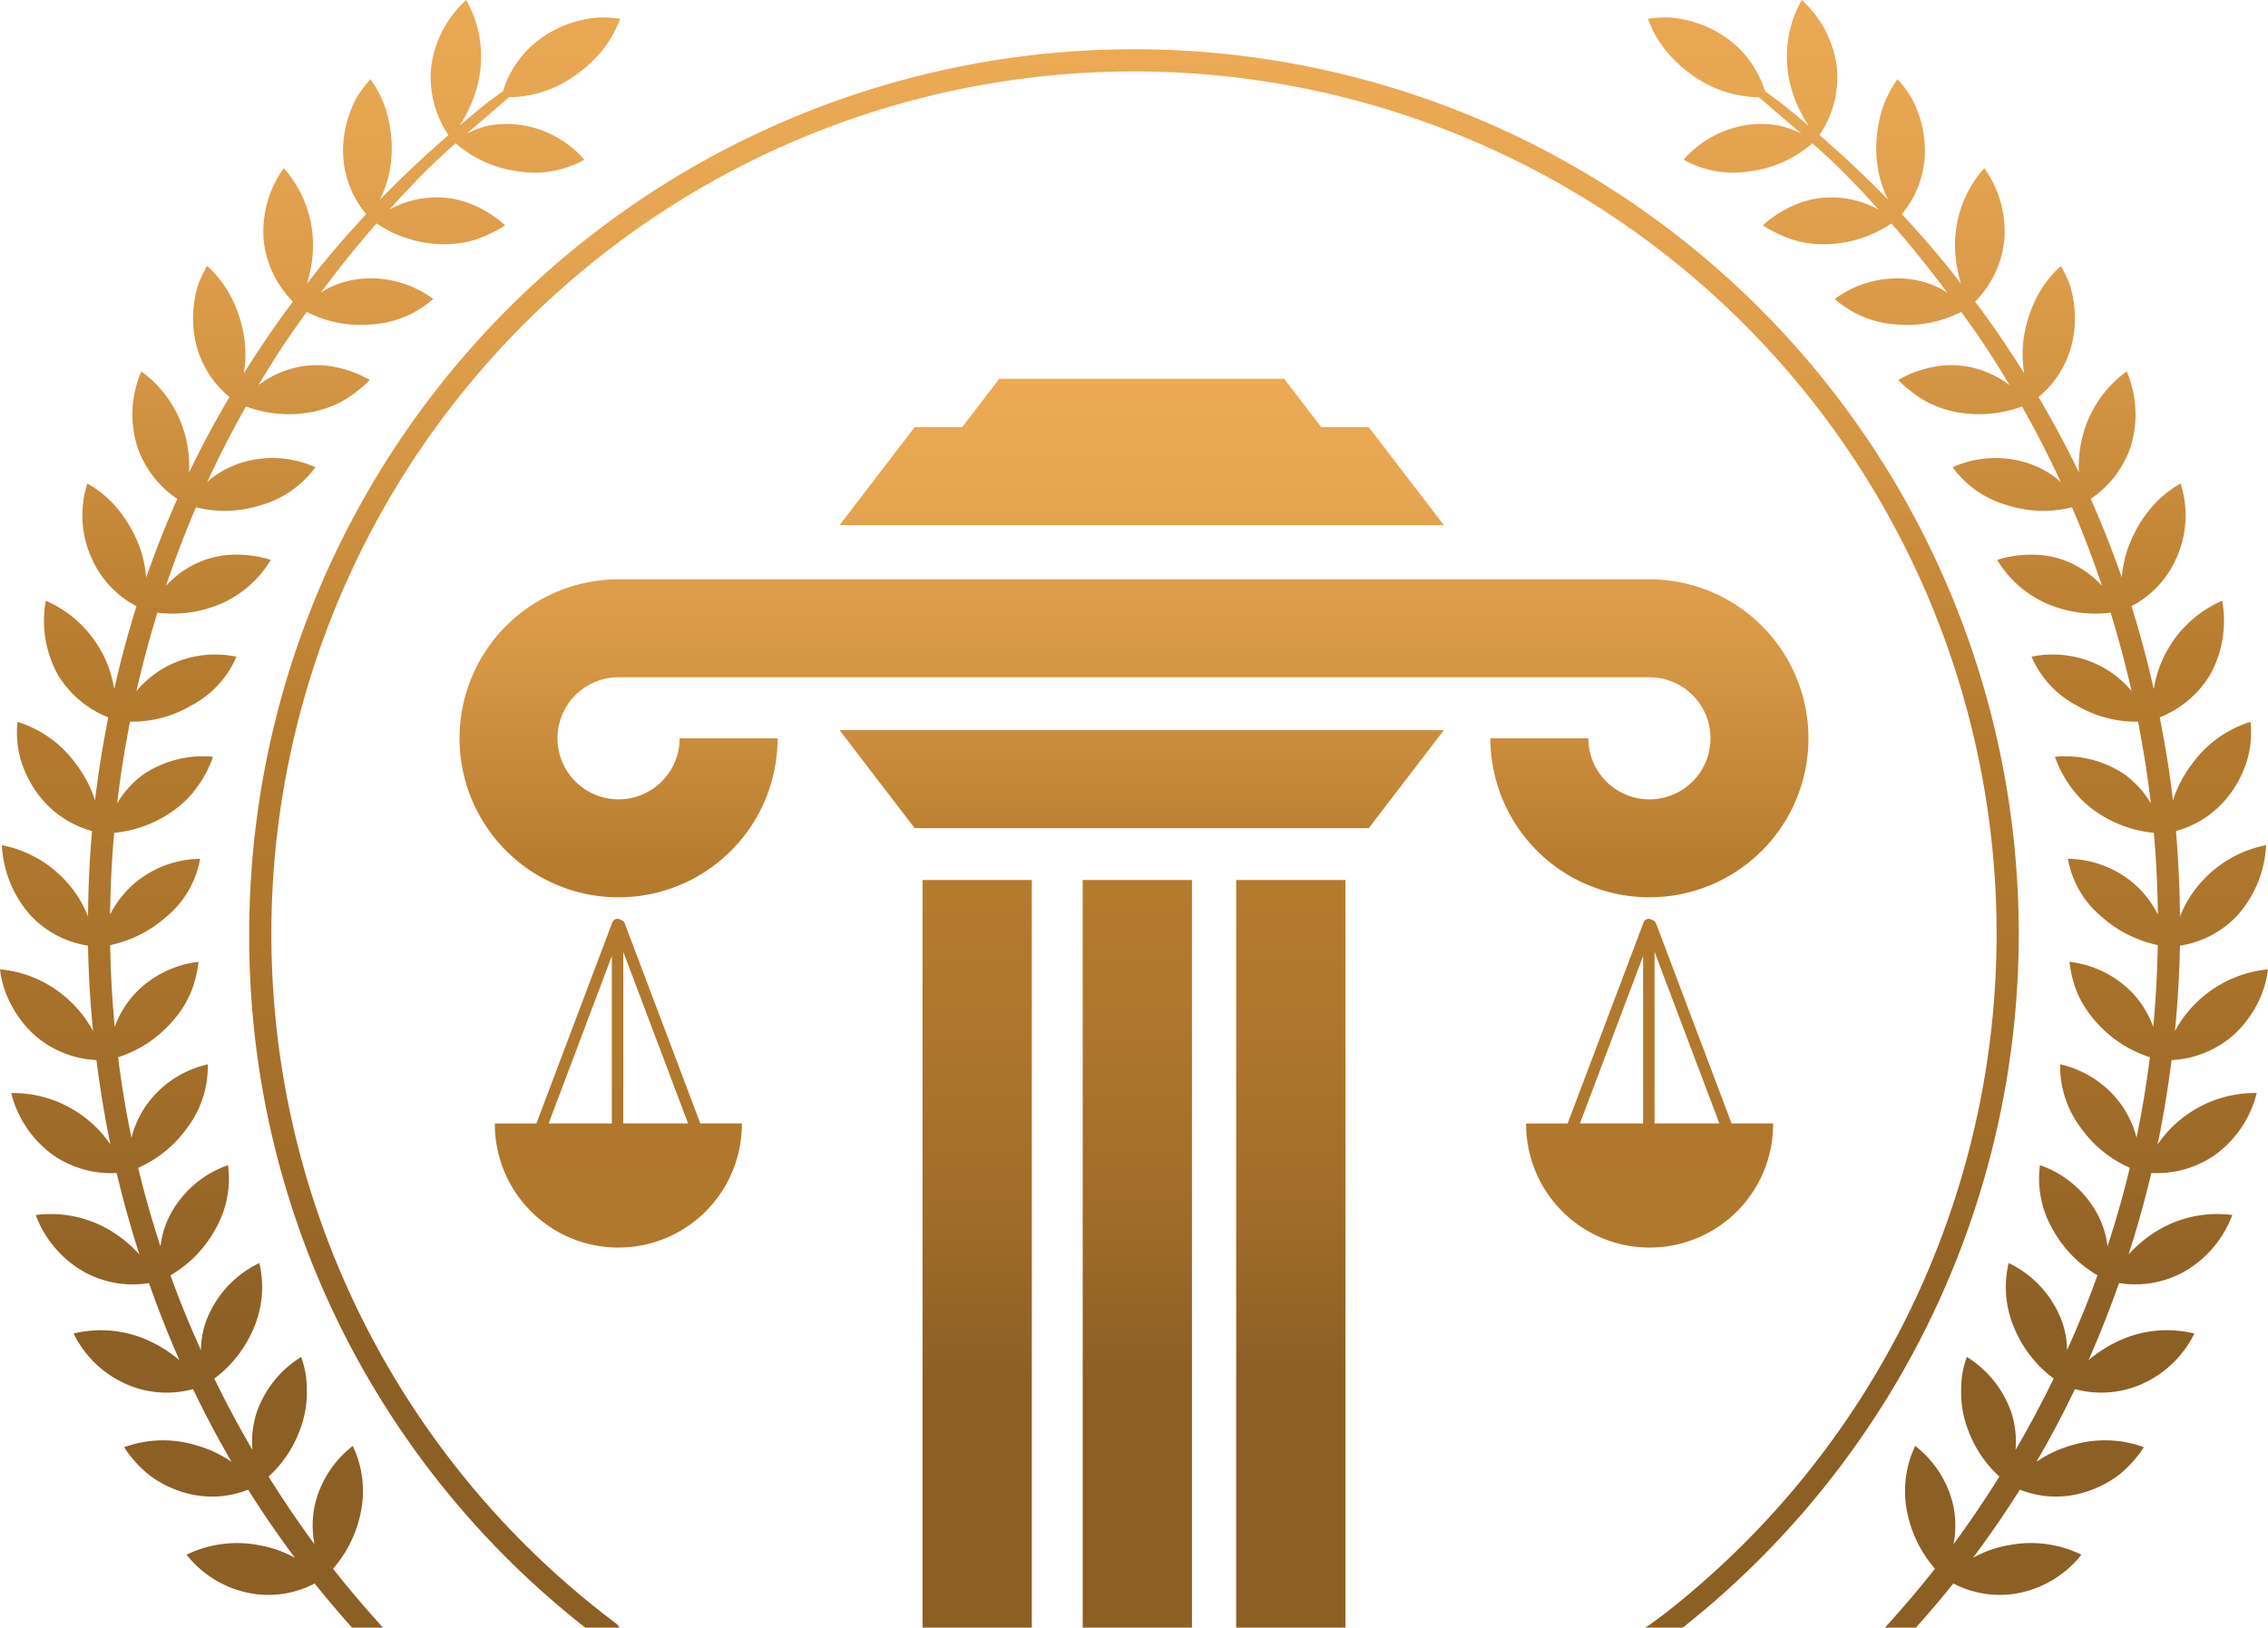
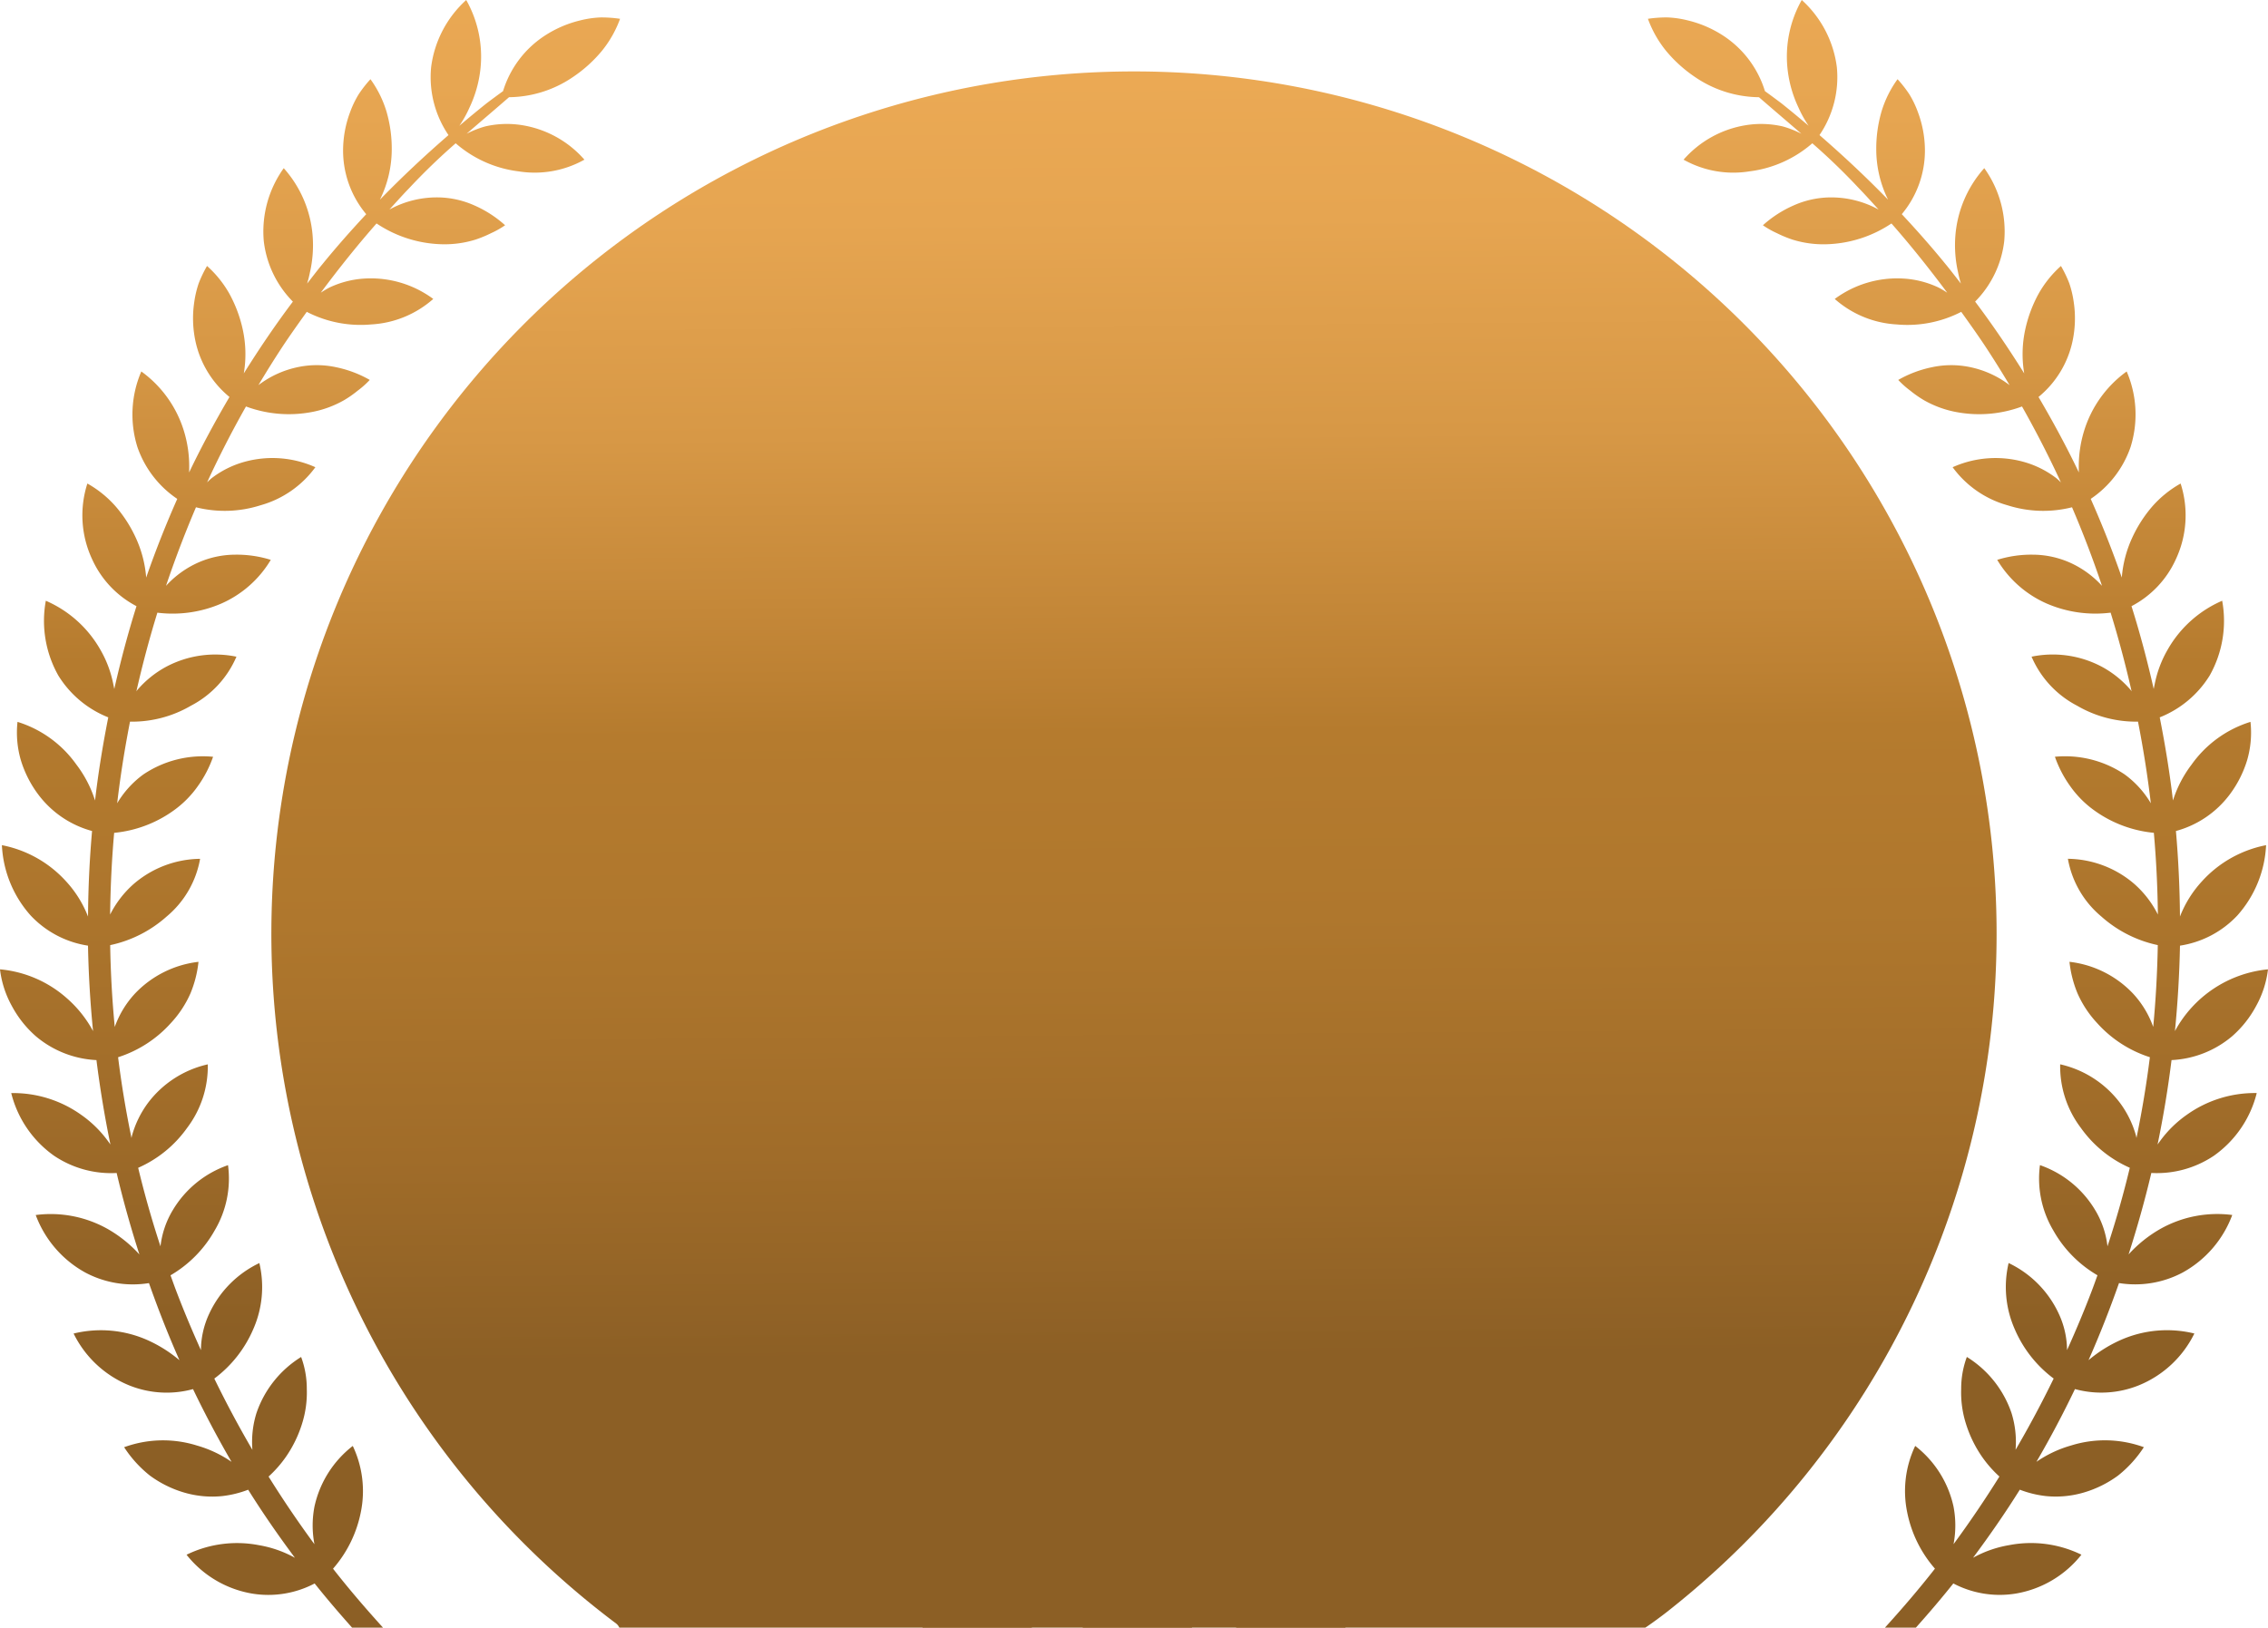
<svg xmlns="http://www.w3.org/2000/svg" xmlns:xlink="http://www.w3.org/1999/xlink" viewBox="0 0 225.247 161.691">
  <defs>
    <linearGradient id="a" data-name="Degradado sin nombre 2" x1="97.049" y1="30.746" x2="97.049" y2="159.964" gradientUnits="userSpaceOnUse">
      <stop offset="0" stop-color="#ecaa55" />
      <stop offset="0.106" stop-color="#e6a551" />
      <stop offset="0.242" stop-color="#d79846" />
      <stop offset="0.393" stop-color="#bd8133" />
      <stop offset="0.43" stop-color="#b57b2e" />
      <stop offset="0.546" stop-color="#af772d" />
      <stop offset="0.694" stop-color="#a06c29" />
      <stop offset="0.823" stop-color="#8c5f25" />
    </linearGradient>
    <linearGradient id="b" x1="112.954" y1="30.746" x2="112.954" y2="159.964" xlink:href="#a" />
    <linearGradient id="c" x1="128.198" y1="30.746" x2="128.198" y2="159.964" xlink:href="#a" />
    <linearGradient id="d" x1="113.386" y1="41.935" x2="113.386" y2="156.528" xlink:href="#a" />
    <linearGradient id="e" x1="113.389" y1="37.16" x2="113.389" y2="151.753" xlink:href="#a" />
    <linearGradient id="f" x1="113.389" y1="37.161" x2="113.389" y2="151.753" xlink:href="#a" />
    <linearGradient id="g" x1="162.175" y1="-168.453" x2="166.93" y2="391.048" xlink:href="#a" />
    <linearGradient id="h" x1="59.754" y1="-168.453" x2="64.509" y2="391.048" xlink:href="#a" />
    <linearGradient id="i" x1="112.639" y1="9.668" x2="113.981" y2="167.586" xlink:href="#a" />
    <linearGradient id="j" x1="31.554" y1="-1.778" x2="31.554" y2="166.88" xlink:href="#a" />
    <linearGradient id="k" x1="321.587" y1="-1.778" x2="321.587" y2="166.88" gradientTransform="matrix(-1, 0, 0, 1, 516.805, 0)" xlink:href="#a" />
  </defs>
  <title>awarded</title>
  <g>
    <g>
      <g>
        <g>
          <rect x="91.623" y="87.419" width="10.851" height="74.272" fill="url(#a)" />
          <rect x="107.529" y="87.419" width="10.851" height="74.272" fill="url(#b)" />
          <polyline points="133.623 161.691 133.623 87.419 122.772 87.419 122.772 161.691" fill="url(#c)" />
        </g>
-         <path d="M164.576,62.325H62.196A15.794,15.794,0,1,0,77.99,78.119H68.261A6.065,6.065,0,1,1,62.196,72.053H164.576a6.065,6.065,0,1,1-6.065,6.065h-9.729a15.794,15.794,0,1,0,15.794-15.794Z" transform="translate(-0.763 -4.774)" fill="url(#d)" />
        <polygon points="143.396 72.536 83.382 72.536 90.837 82.265 135.941 82.265 143.396 72.536" fill="url(#e)" />
        <polygon points="135.941 42.439 131.224 42.439 127.537 37.628 99.24 37.628 95.553 42.439 90.837 42.439 83.382 52.168 143.396 52.168 135.941 42.439" fill="url(#f)" />
      </g>
      <g>
        <path d="M176.86,116.379H172.736l-7.507-19.883a.557.557,0,0,0-.405-.342.552.552,0,0,0-.308-.103.561.561,0,0,0-.538.42c-.004.009-.012.016-.016.026l-7.506,19.883h-4.123c-0.0.021-.003.041-.003.062a12.266,12.266,0,0,0,24.533,0C176.863,116.42,176.86,116.4,176.86,116.379Zm-5.338,0h-6.436V99.334Zm-7.573-16.627v16.627H157.672Z" transform="translate(-0.763 -4.774)" fill="url(#g)" />
        <path d="M74.438,116.379H70.315l-7.507-19.883a.558.558,0,0,0-.405-.342.551.551,0,0,0-.308-.103.561.561,0,0,0-.538.42c-.004.009-.012.016-.016.026l-7.506,19.883H49.912c-0.0.021-.003.041-.003.062a12.266,12.266,0,0,0,24.533,0C74.442,116.42,74.439,116.4,74.438,116.379Zm-5.338,0H62.664V99.334ZM61.527,99.752v16.627h-6.277Z" transform="translate(-0.763 -4.774)" fill="url(#h)" />
      </g>
    </g>
    <g>
-       <path d="M58.893,166.466h3.38a1.071,1.071,0,0,0-.32-.411,85.671,85.671,0,1,1,104.342-1.135c-.478.376-1.659,1.25-2.127,1.544l3.713.002A87.87,87.87,0,1,0,25.516,97.535,87.16,87.16,0,0,0,58.893,166.466Z" transform="translate(-0.763 -4.774)" fill="url(#i)" />
+       <path d="M58.893,166.466h3.38a1.071,1.071,0,0,0-.32-.411,85.671,85.671,0,1,1,104.342-1.135c-.478.376-1.659,1.25-2.127,1.544l3.713.002Z" transform="translate(-0.763 -4.774)" fill="url(#i)" />
      <g>
        <path d="M35.729,166.466h3.074c-1.72-1.897-3.389-3.839-4.965-5.856a12.094,12.094,0,0,0,2.758-5.606,10.448,10.448,0,0,0-.797-6.589,10.433,10.433,0,0,0-3.802,6.011,9.922,9.922,0,0,0-.005,3.752q-2.407-3.271-4.556-6.72a11.629,11.629,0,0,0,1.723-1.959,12.077,12.077,0,0,0,1.603-3.293,10.254,10.254,0,0,0,.471-3.44,9.055,9.055,0,0,0-.563-3.188,10.547,10.547,0,0,0-4.435,5.569,9.629,9.629,0,0,0-.404,3.657q-2.025-3.467-3.784-7.08a12.027,12.027,0,0,0,3.858-4.885,10.362,10.362,0,0,0,.616-6.592,10.433,10.433,0,0,0-4.985,5.044,8.675,8.675,0,0,0-.817,3.608c-.87-1.926-1.689-3.876-2.442-5.851-.201-.525-.386-1.056-.579-1.584a11.892,11.892,0,0,0,4.386-4.457,10.097,10.097,0,0,0,1.325-6.485,10.327,10.327,0,0,0-5.484,4.466,8.904,8.904,0,0,0-1.223,3.6q-1.268-3.859-2.217-7.803a11.771,11.771,0,0,0,4.863-3.967,10.113,10.113,0,0,0,2.052-6.311,10.26,10.26,0,0,0-5.951,3.847,9.953,9.953,0,0,0-1.587,3.268c-.016.067-.024.136-.039.203q-.828-3.985-1.332-8.024a11.915,11.915,0,0,0,5.263-3.418,10.551,10.551,0,0,0,1.925-2.928,11.275,11.275,0,0,0,.797-3.131,10.314,10.314,0,0,0-6.342,3.189,9.61,9.61,0,0,0-1.975,3.28q-.388-4.054-.453-8.128a12.221,12.221,0,0,0,5.598-2.835A9.642,9.642,0,0,0,20.636,90.09a10.285,10.285,0,0,0-6.597,2.5,10.095,10.095,0,0,0-2.339,3.036c.032-2.709.16-5.417.4-8.117a12.073,12.073,0,0,0,5.904-2.216,10.147,10.147,0,0,0,2.433-2.461,11.455,11.455,0,0,0,1.488-2.878,10.588,10.588,0,0,0-6.927,1.756A9.562,9.562,0,0,0,12.401,84.572c.317-2.718.748-5.422,1.274-8.108A11.592,11.592,0,0,0,19.723,74.881a9.867,9.867,0,0,0,4.522-4.87,10.384,10.384,0,0,0-7.006,1.014,10.111,10.111,0,0,0-2.841,2.299c-.032.041-.058.086-.089.128q.892-3.945,2.083-7.814a12.193,12.193,0,0,0,6.29-.88A10.759,10.759,0,0,0,27.656,60.39a11.329,11.329,0,0,0-3.55-.514,9.175,9.175,0,0,0-3.565.742A9.654,9.654,0,0,0,17.25,62.971q1.334-3.958,2.976-7.804a11.669,11.669,0,0,0,6.398-.195A10.115,10.115,0,0,0,32.084,51.187a10.423,10.423,0,0,0-7.069-.527,9.493,9.493,0,0,0-3.258,1.637c-.148.125-.285.26-.425.393q1.771-3.846,3.862-7.537a12.204,12.204,0,0,0,6.491.56,10.298,10.298,0,0,0,3.265-1.194,10.869,10.869,0,0,0,1.333-.932,8.89,8.89,0,0,0,1.202-1.071,11.329,11.329,0,0,0-3.358-1.265,9.109,9.109,0,0,0-3.635-.037,9.737,9.737,0,0,0-4.065,1.82c.847-1.416,1.72-2.818,2.638-4.193.702-1.042,1.433-2.066,2.164-3.088a11.673,11.673,0,0,0,6.418,1.249,10.137,10.137,0,0,0,6.145-2.531,10.427,10.427,0,0,0-6.794-2.027,9.412,9.412,0,0,0-3.531.902,9.694,9.694,0,0,0-.849.507c1.76-2.363,3.595-4.67,5.542-6.881a12.188,12.188,0,0,0,6.415,2.064,10.296,10.296,0,0,0,3.445-.47,11.667,11.667,0,0,0,1.504-.624,8.9,8.9,0,0,0,1.403-.791,11.322,11.322,0,0,0-3.01-1.952,9.147,9.147,0,0,0-3.546-.814,9.785,9.785,0,0,0-4.934,1.206c.654-.714,1.295-1.439,1.971-2.132a63.4,63.4,0,0,1,4.611-4.452,11.671,11.671,0,0,0,6.241,2.789,10.097,10.097,0,0,0,6.544-1.161,10.418,10.418,0,0,0-6.203-3.429,9.535,9.535,0,0,0-3.644.126,9.836,9.836,0,0,0-1.853.729c1.4-1.214,2.815-2.411,4.214-3.631a11.443,11.443,0,0,0,6.338-1.997A13.557,13.557,0,0,0,60.522,9.851a11.057,11.057,0,0,0,1.823-3.208,12.404,12.404,0,0,0-1.957-.136,9.745,9.745,0,0,0-1.959.284,11.224,11.224,0,0,0-3.648,1.583,10.106,10.106,0,0,0-4.058,5.454q-.819.593-1.627,1.202c-.915.73-1.816,1.478-2.71,2.235a11.016,11.016,0,0,0,1.006-1.808,11.885,11.885,0,0,0,1.05-3.539,11.414,11.414,0,0,0-1.376-7.143,10.83,10.83,0,0,0-3.485,6.671,10.233,10.233,0,0,0,1.724,6.748c-2.358,2.045-4.637,4.179-6.811,6.417a11.321,11.321,0,0,0,1.176-5.037,13.191,13.191,0,0,0-.522-3.717A10.751,10.751,0,0,0,37.555,12.643a12.053,12.053,0,0,0-1.173,1.502,9.713,9.713,0,0,0-.835,1.734,10.897,10.897,0,0,0-.71,3.798,9.834,9.834,0,0,0,2.297,6.375c-1.5,1.605-2.953,3.253-4.342,4.957-.528.636-1.019,1.292-1.529,1.937a11.136,11.136,0,0,0,.278-1.098,12.091,12.091,0,0,0,.269-3.683,11.406,11.406,0,0,0-2.867-6.684,10.79,10.79,0,0,0-1.981,7.261,10.214,10.214,0,0,0,2.889,5.995c-1.744,2.316-3.357,4.702-4.875,7.132a11.48,11.48,0,0,0-.101-4.351A13.263,13.263,0,0,0,23.567,33.995a10.747,10.747,0,0,0-2.242-2.799,12.033,12.033,0,0,0-.826,1.717,10.15,10.15,0,0,0-.444,1.874,10.895,10.895,0,0,0,.116,3.863,9.814,9.814,0,0,0,3.382,5.559c-1.44,2.454-2.789,4.948-4.006,7.495.002-.153.011-.305.007-.459a11.961,11.961,0,0,0-.524-3.654,11.412,11.412,0,0,0-4.232-5.916A10.814,10.814,0,0,0,14.414,49.195a10.223,10.223,0,0,0,3.953,5.139q-1.708,3.853-3.086,7.815a11.575,11.575,0,0,0-1.023-3.932,13.154,13.154,0,0,0-2.026-3.156A10.755,10.755,0,0,0,9.441,52.808a10.302,10.302,0,0,0,.477,7.532,9.825,9.825,0,0,0,4.401,4.652c-.855,2.714-1.579,5.461-2.207,8.227-.03-.149-.055-.298-.091-.447a11.09,11.09,0,0,0-1.288-3.452,11.457,11.457,0,0,0-5.419-4.867,11.063,11.063,0,0,0,1.24,7.426,10.284,10.284,0,0,0,4.962,4.158c-.542,2.737-.991,5.49-1.314,8.257A11.697,11.697,0,0,0,8.345,80.721a11.251,11.251,0,0,0-5.843-4.236,9.805,9.805,0,0,0,.327,3.789,11.018,11.018,0,0,0,1.758,3.458A9.915,9.915,0,0,0,9.906,87.327q-.372,4.241-.401,8.499A11.09,11.09,0,0,0,7.318,92.32,11.566,11.566,0,0,0,.952,88.734a11.283,11.283,0,0,0,2.848,6.978,9.847,9.847,0,0,0,5.703,3.004q.081,4.251.502,8.487a11.679,11.679,0,0,0-2.58-3.243A11.563,11.563,0,0,0,.763,101.069a9.91,9.91,0,0,0,1.17,3.627,10.706,10.706,0,0,0,2.382,3.011,10.048,10.048,0,0,0,6.027,2.377q.53,4.218,1.387,8.387c-.085-.119-.165-.24-.255-.356a11.281,11.281,0,0,0-2.647-2.593,11.623,11.623,0,0,0-6.948-2.16,10.826,10.826,0,0,0,4.25,6.223,10.144,10.144,0,0,0,6.219,1.715c.642,2.724,1.403,5.421,2.259,8.091a12.853,12.853,0,0,0-3.14-2.524,11.522,11.522,0,0,0-7.156-1.391,10.814,10.814,0,0,0,4.931,5.718,10.05,10.05,0,0,0,6.315,1.044c.912,2.587,1.914,5.146,3.029,7.661a13.364,13.364,0,0,0-3.267-2.038,11.399,11.399,0,0,0-7.245-.612,10.591,10.591,0,0,0,5.519,5.149,9.945,9.945,0,0,0,6.34.371q1.767,3.679,3.826,7.227a11.633,11.633,0,0,0-3.426-1.618,11.275,11.275,0,0,0-7.242.164,11.787,11.787,0,0,0,2.561,2.819,10.931,10.931,0,0,0,3.473,1.705,9.87,9.87,0,0,0,3.717.33,10.414,10.414,0,0,0,2.568-.632c1.445,2.311,3.005,4.56,4.643,6.762a11.253,11.253,0,0,0-3.575-1.252,11.422,11.422,0,0,0-7.187.949,10.541,10.541,0,0,0,6.474,3.853,9.889,9.889,0,0,0,6.247-.998C33.201,163.574,34.45,165.03,35.729,166.466Z" transform="translate(-0.763 -4.774)" fill="url(#j)" />
        <path d="M169.117,12.434a11.443,11.443,0,0,0,6.338,1.997c1.399,1.22,2.814,2.417,4.214,3.631a9.837,9.837,0,0,0-1.853-.729,9.535,9.535,0,0,0-3.644-.126,10.418,10.418,0,0,0-6.203,3.429,10.097,10.097,0,0,0,6.544,1.161,11.671,11.671,0,0,0,6.241-2.789,63.403,63.403,0,0,1,4.611,4.452c.676.693,1.318,1.418,1.971,2.132a9.785,9.785,0,0,0-4.934-1.206,9.147,9.147,0,0,0-3.546.814,11.322,11.322,0,0,0-3.01,1.952,8.899,8.899,0,0,0,1.403.791,11.666,11.666,0,0,0,1.504.624,10.296,10.296,0,0,0,3.445.47,12.188,12.188,0,0,0,6.415-2.064c1.947,2.211,3.782,4.518,5.542,6.881a9.679,9.679,0,0,0-.849-.507,9.412,9.412,0,0,0-3.531-.902,10.427,10.427,0,0,0-6.794,2.027,10.137,10.137,0,0,0,6.145,2.531,11.673,11.673,0,0,0,6.418-1.249c.732,1.022,1.462,2.046,2.164,3.088.918,1.375,1.791,2.776,2.638,4.193a9.737,9.737,0,0,0-4.065-1.82,9.109,9.109,0,0,0-3.635.037,11.329,11.329,0,0,0-3.358,1.265,8.889,8.889,0,0,0,1.202,1.071,10.876,10.876,0,0,0,1.333.932,10.298,10.298,0,0,0,3.265,1.194,12.204,12.204,0,0,0,6.491-.56q2.086,3.69,3.862,7.537c-.14-.133-.278-.268-.425-.393a9.493,9.493,0,0,0-3.258-1.637,10.423,10.423,0,0,0-7.069.527,10.115,10.115,0,0,0,5.46,3.784,11.669,11.669,0,0,0,6.398.195q1.647,3.84,2.976,7.804a9.655,9.655,0,0,0-3.291-2.353,9.175,9.175,0,0,0-3.565-.742,11.329,11.329,0,0,0-3.55.514,10.759,10.759,0,0,0,4.974,4.366,12.193,12.193,0,0,0,6.29.88q1.19,3.866,2.083,7.814c-.031-.042-.057-.086-.089-.128a10.111,10.111,0,0,0-2.841-2.299,10.384,10.384,0,0,0-7.006-1.014,9.867,9.867,0,0,0,4.522,4.87,11.593,11.593,0,0,0,6.049,1.583c.526,2.686.956,5.39,1.274,8.108a9.56,9.56,0,0,0-2.598-2.863,10.588,10.588,0,0,0-6.927-1.756,11.455,11.455,0,0,0,1.488,2.878,10.149,10.149,0,0,0,2.433,2.461,12.073,12.073,0,0,0,5.904,2.216c.24,2.699.368,5.407.4,8.117a10.092,10.092,0,0,0-2.339-3.036,10.285,10.285,0,0,0-6.597-2.5,9.642,9.642,0,0,0,3.329,5.74,12.221,12.221,0,0,0,5.598,2.835q-.07,4.071-.453,8.128a9.61,9.61,0,0,0-1.975-3.28,10.314,10.314,0,0,0-6.342-3.189,11.274,11.274,0,0,0,.797,3.131,10.551,10.551,0,0,0,1.925,2.928,11.915,11.915,0,0,0,5.263,3.418q-.506,4.035-1.332,8.024c-.015-.067-.023-.136-.039-.203a9.952,9.952,0,0,0-1.587-3.268,10.26,10.26,0,0,0-5.951-3.847,10.113,10.113,0,0,0,2.052,6.311,11.771,11.771,0,0,0,4.863,3.967q-.944,3.941-2.217,7.803a8.904,8.904,0,0,0-1.222-3.6,10.327,10.327,0,0,0-5.484-4.466,10.098,10.098,0,0,0,1.325,6.485,11.892,11.892,0,0,0,4.386,4.457c-.192.528-.377,1.059-.579,1.584-.753,1.975-1.572,3.924-2.442,5.851a8.674,8.674,0,0,0-.817-3.608,10.433,10.433,0,0,0-4.985-5.044,10.362,10.362,0,0,0,.616,6.592,12.027,12.027,0,0,0,3.858,4.885q-1.759,3.61-3.784,7.08a9.629,9.629,0,0,0-.404-3.657,10.547,10.547,0,0,0-4.435-5.569,9.055,9.055,0,0,0-.563,3.188,10.254,10.254,0,0,0,.471,3.44,12.077,12.077,0,0,0,1.603,3.293,11.629,11.629,0,0,0,1.723,1.959q-2.149,3.445-4.556,6.72a9.922,9.922,0,0,0-.005-3.752,10.433,10.433,0,0,0-3.802-6.011,10.447,10.447,0,0,0-.797,6.589,12.095,12.095,0,0,0,2.758,5.606c-1.576,2.017-3.245,3.959-4.965,5.856h3.074c1.279-1.436,2.528-2.892,3.717-4.388a9.889,9.889,0,0,0,6.247.998,10.541,10.541,0,0,0,6.474-3.853,11.422,11.422,0,0,0-7.187-.949,11.252,11.252,0,0,0-3.575,1.252c1.638-2.202,3.198-4.451,4.643-6.762a10.414,10.414,0,0,0,2.568.632,9.869,9.869,0,0,0,3.717-.33,10.931,10.931,0,0,0,3.473-1.705,11.785,11.785,0,0,0,2.561-2.819,11.275,11.275,0,0,0-7.242-.164,11.633,11.633,0,0,0-3.426,1.618q2.063-3.544,3.826-7.227a9.945,9.945,0,0,0,6.34-.371,10.59,10.59,0,0,0,5.519-5.149,11.399,11.399,0,0,0-7.245.612,13.365,13.365,0,0,0-3.267,2.038c1.115-2.515,2.117-5.074,3.029-7.661a10.05,10.05,0,0,0,6.315-1.044,10.814,10.814,0,0,0,4.931-5.718,11.522,11.522,0,0,0-7.156,1.391,12.851,12.851,0,0,0-3.14,2.524c.856-2.67,1.617-5.367,2.259-8.091a10.144,10.144,0,0,0,6.219-1.715,10.826,10.826,0,0,0,4.25-6.223,11.623,11.623,0,0,0-6.948,2.16A11.281,11.281,0,0,0,215.298,118.115c-.09.116-.17.238-.255.356q.863-4.166,1.387-8.387a10.048,10.048,0,0,0,6.027-2.377,10.705,10.705,0,0,0,2.382-3.011,9.911,9.911,0,0,0,1.17-3.627A11.8,11.8,0,0,0,216.767,107.203q.417-4.232.502-8.487a9.847,9.847,0,0,0,5.703-3.004,11.283,11.283,0,0,0,2.848-6.978,11.567,11.567,0,0,0-6.366,3.587,11.092,11.092,0,0,0-2.187,3.505q-.033-4.255-.401-8.499a9.915,9.915,0,0,0,5.319-3.595,11.018,11.018,0,0,0,1.758-3.458,9.805,9.805,0,0,0,.327-3.789,11.251,11.251,0,0,0-5.843,4.236,11.695,11.695,0,0,0-1.856,3.573c-.323-2.767-.772-5.52-1.314-8.257a10.284,10.284,0,0,0,4.962-4.158,11.064,11.064,0,0,0,1.24-7.426A11.457,11.457,0,0,0,216.039,69.32a11.09,11.09,0,0,0-1.288,3.452c-.036.149-.061.298-.091.447-.627-2.766-1.351-5.514-2.207-8.227a9.825,9.825,0,0,0,4.401-4.652,10.302,10.302,0,0,0,.477-7.532,10.756,10.756,0,0,0-2.792,2.252,13.157,13.157,0,0,0-2.026,3.156,11.577,11.577,0,0,0-1.023,3.932q-1.377-3.961-3.086-7.815a10.223,10.223,0,0,0,3.953-5.139,10.814,10.814,0,0,0-.383-7.519,11.412,11.412,0,0,0-4.232,5.916,11.961,11.961,0,0,0-.524,3.654c-.004.154.004.306.007.459-1.217-2.547-2.566-5.041-4.006-7.495a9.814,9.814,0,0,0,3.382-5.559,10.897,10.897,0,0,0,.116-3.863,10.159,10.159,0,0,0-.444-1.874,12.033,12.033,0,0,0-.826-1.717,10.749,10.749,0,0,0-2.242,2.799,13.266,13.266,0,0,0-1.306,3.521,11.48,11.48,0,0,0-.101,4.351c-1.518-2.43-3.131-4.816-4.875-7.132a10.214,10.214,0,0,0,2.889-5.995,10.789,10.789,0,0,0-1.981-7.261,11.406,11.406,0,0,0-2.867,6.684,12.091,12.091,0,0,0,.269,3.683,11.184,11.184,0,0,0,.278,1.098c-.51-.646-1.001-1.302-1.529-1.937-1.388-1.704-2.842-3.352-4.342-4.957a9.834,9.834,0,0,0,2.297-6.375,10.897,10.897,0,0,0-.71-3.798,9.712,9.712,0,0,0-.835-1.734,12.053,12.053,0,0,0-1.173-1.502,10.751,10.751,0,0,0-1.593,3.213,13.191,13.191,0,0,0-.522,3.717A11.321,11.321,0,0,0,188.277,24.61c-2.174-2.238-4.453-4.372-6.811-6.417a10.233,10.233,0,0,0,1.724-6.748,10.83,10.83,0,0,0-3.485-6.671,11.415,11.415,0,0,0-1.376,7.143,11.885,11.885,0,0,0,1.05,3.539,11.009,11.009,0,0,0,1.006,1.808c-.894-.756-1.795-1.504-2.71-2.235q-.808-.607-1.627-1.202a10.106,10.106,0,0,0-4.058-5.454,11.224,11.224,0,0,0-3.648-1.583,9.744,9.744,0,0,0-1.959-.284,12.404,12.404,0,0,0-1.957.136,11.057,11.057,0,0,0,1.823,3.208A13.557,13.557,0,0,0,169.117,12.434Z" transform="translate(-0.763 -4.774)" fill="url(#k)" />
      </g>
    </g>
  </g>
</svg>